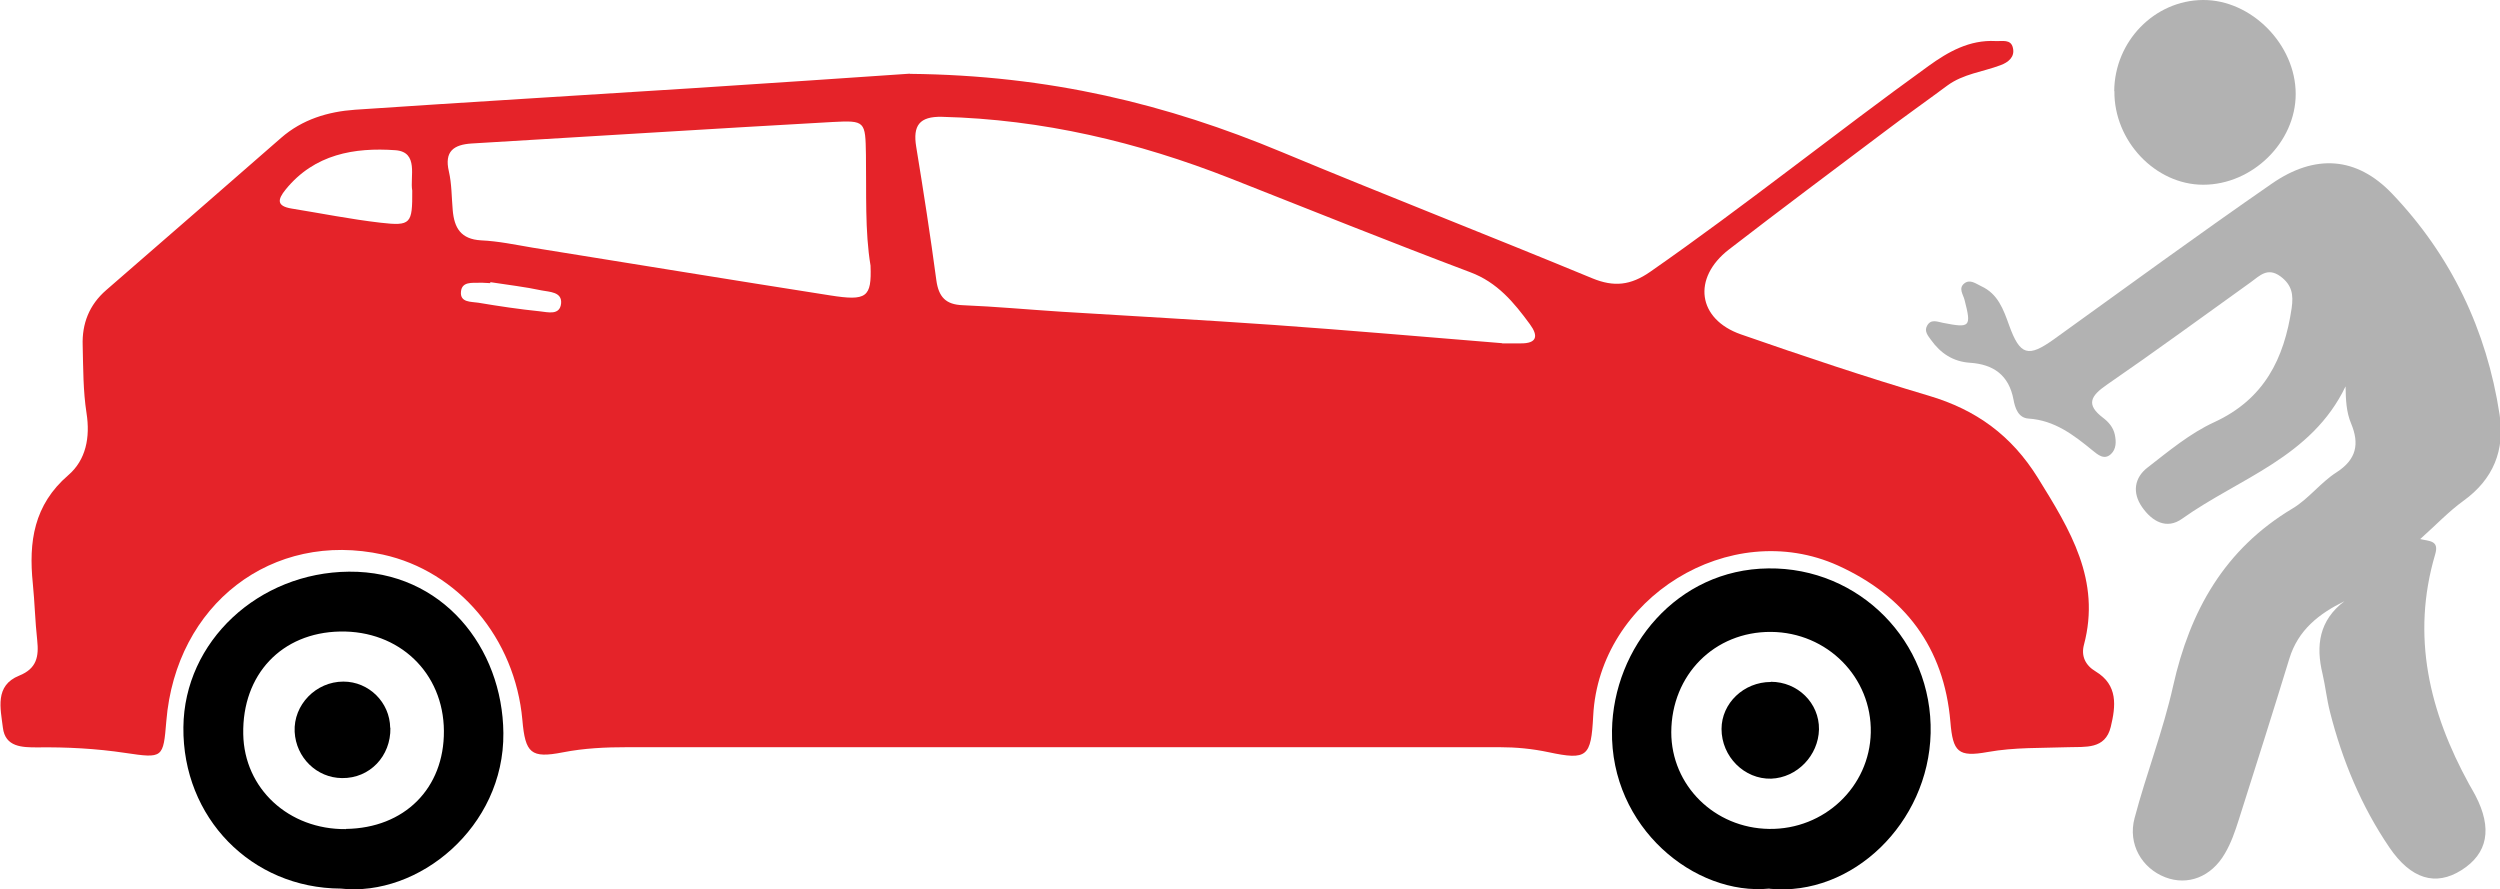
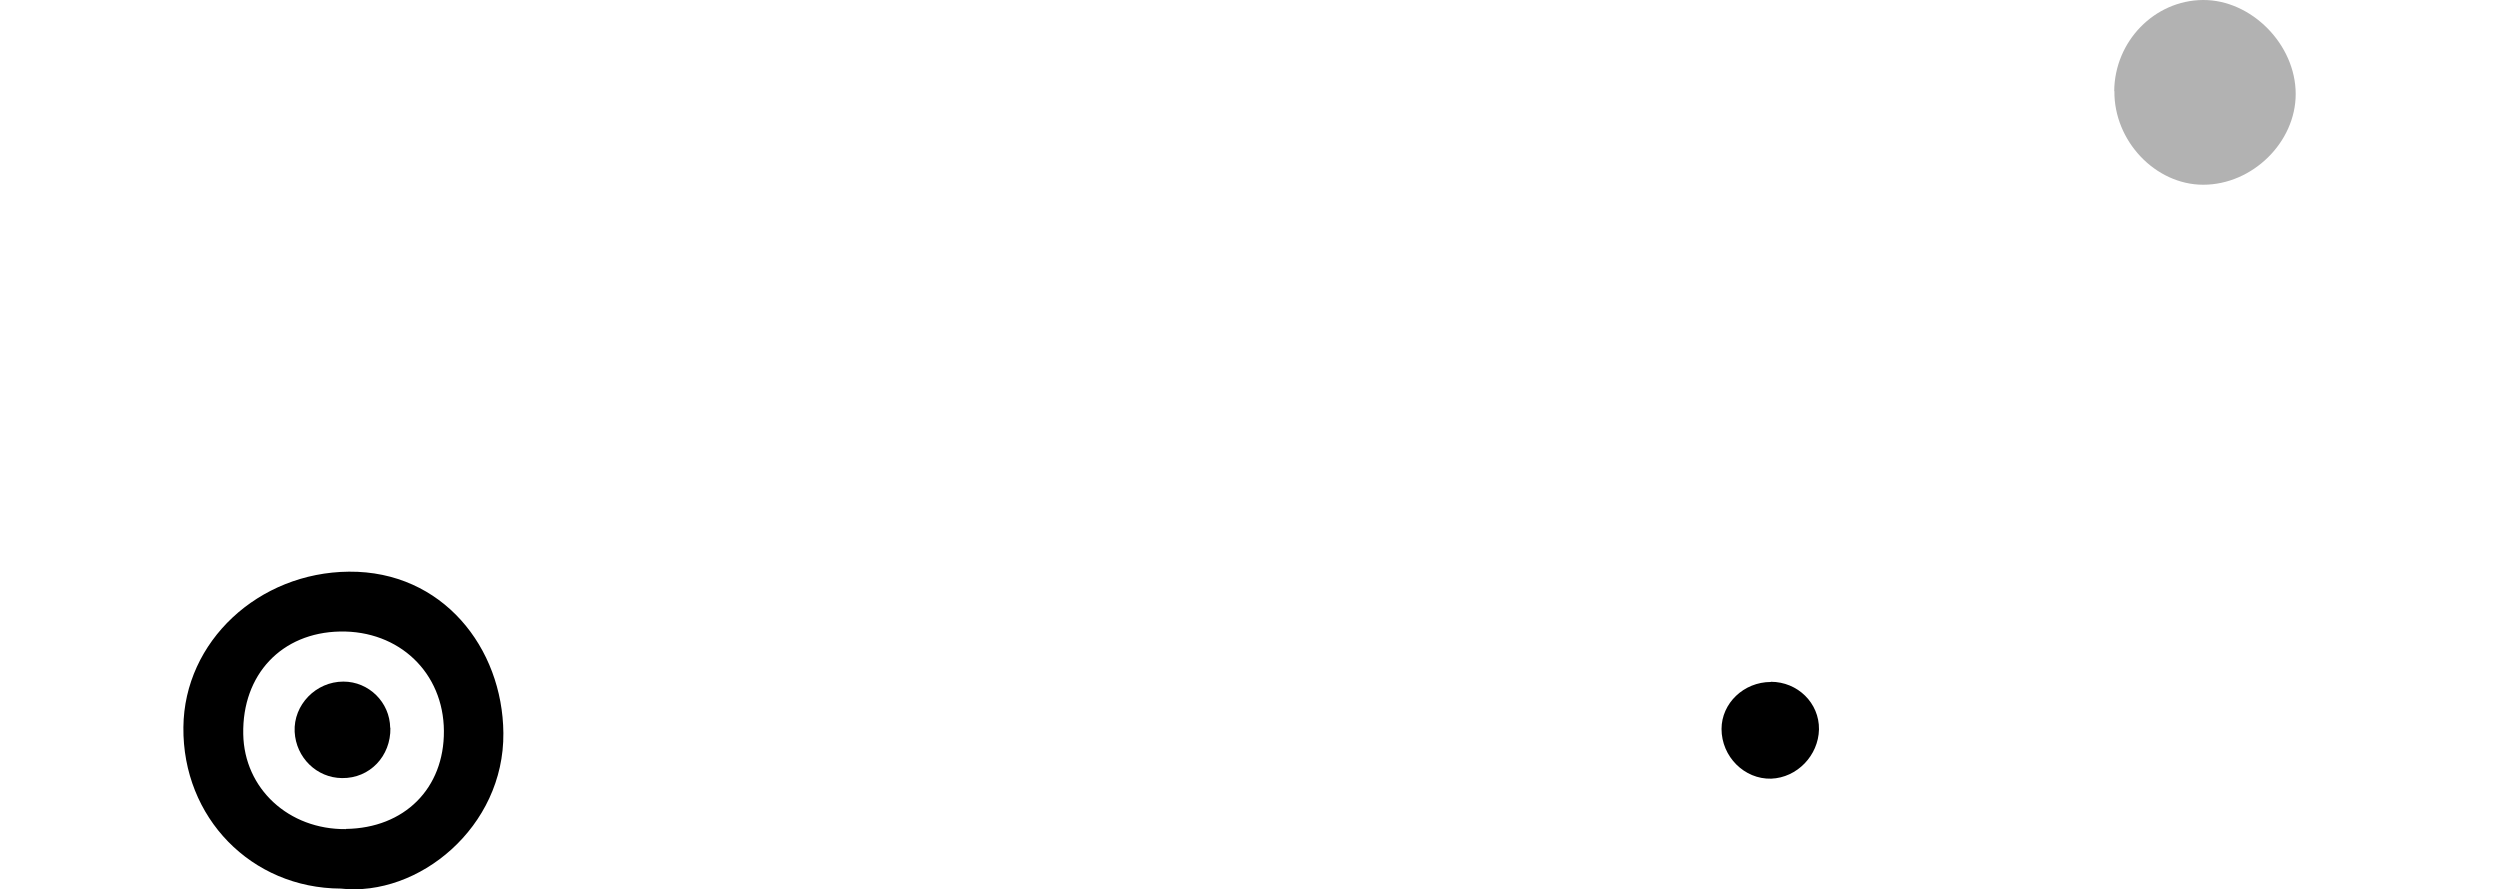
<svg xmlns="http://www.w3.org/2000/svg" id="Layer_1" data-name="Layer 1" viewBox="0 0 130.32 46.36">
  <defs>
    <style>      .cls-1 {        fill: #b2b2b2;      }      .cls-2 {        fill: #e52329;      }    </style>
  </defs>
-   <path class="cls-2" d="m47.42,3.85c7.29.07,13.43,1.59,19.38,4.07,5.38,2.24,10.82,4.36,16.21,6.59,1.12.46,1.99.37,3.01-.34,4.94-3.44,9.63-7.21,14.51-10.73,1.04-.75,2.14-1.37,3.49-1.3.34.02.81-.12.91.36.11.47-.24.75-.65.9-.93.35-1.94.45-2.77,1.06-1.09.81-2.2,1.59-3.28,2.41-2.71,2.04-5.43,4.07-8.11,6.14-1.92,1.49-1.63,3.63.63,4.42,3.24,1.13,6.5,2.22,9.8,3.2,2.46.73,4.3,2.06,5.68,4.28,1.68,2.71,3.3,5.33,2.4,8.71-.15.57.07,1.06.61,1.38,1.18.71,1.05,1.81.79,2.89-.29,1.19-1.33,1.03-2.22,1.06-1.4.05-2.79,0-4.19.25-1.55.28-1.82,0-1.95-1.57-.33-3.89-2.38-6.57-5.86-8.15-5.63-2.54-12.45,1.69-12.76,7.84-.11,2.13-.31,2.32-2.33,1.89-.85-.18-1.69-.26-2.55-.26-15.16,0-30.31,0-45.47,0-1.13,0-2.25.05-3.37.27-1.65.32-1.95.05-2.1-1.69-.38-4.25-3.34-7.76-7.27-8.62-5.78-1.27-10.79,2.59-11.29,8.68-.16,1.93-.17,1.95-2.13,1.66-1.53-.23-3.06-.31-4.6-.29-.78,0-1.67-.01-1.79-1.03-.12-.99-.44-2.19.85-2.71.92-.37,1.03-1,.94-1.84-.11-.99-.13-1.98-.23-2.97-.22-2.16.05-4.09,1.85-5.64.92-.79,1.15-1.97.95-3.24-.18-1.16-.17-2.34-.2-3.52-.04-1.14.34-2.12,1.23-2.89,3.04-2.64,6.08-5.28,9.11-7.93,1.11-.97,2.45-1.37,3.86-1.47,5.91-.4,11.81-.75,17.72-1.13,4.01-.26,8.02-.53,11.21-.75Zm30.89,14.05c.32,0,.63,0,.95,0,.87.01.94-.39.49-1-.83-1.13-1.69-2.18-3.11-2.71-4.19-1.58-8.34-3.25-12.5-4.89-4.83-1.9-9.81-3.08-15.03-3.21-1.19-.03-1.53.46-1.35,1.56.38,2.32.74,4.64,1.05,6.96.12.87.49,1.27,1.38,1.3,1.71.07,3.43.23,5.14.34,3.7.23,7.4.43,11.09.69,3.96.28,7.92.63,11.88.95Zm-32.93-4.05c-.3-1.8-.21-3.8-.24-5.78-.03-1.75-.03-1.8-1.74-1.71-6.27.35-12.54.75-18.81,1.12-.93.06-1.44.4-1.19,1.46.15.65.14,1.35.2,2.02.08.92.42,1.51,1.48,1.57.9.04,1.79.23,2.68.38,5.17.83,10.35,1.68,15.52,2.49,1.9.3,2.16.1,2.1-1.54Zm-23.89-3.91c-.13-.71.36-2.02-.88-2.11-2.13-.15-4.22.2-5.72,2.05-.43.53-.47.86.3.99,1.55.25,3.09.56,4.65.74,1.58.18,1.66.06,1.65-1.67Zm4.07,4.76v.06c-.19,0-.37-.03-.55-.02-.4.01-.93-.07-.98.46-.06.58.53.52.9.58,1.07.18,2.14.34,3.22.45.4.04,1.04.23,1.1-.42.05-.6-.61-.59-1.01-.67-.88-.19-1.78-.29-2.67-.43Z" />
-   <path class="cls-1" d="m126.11,28.09c.54.13,1.05.07.83.81-1.26,4.26-.3,8.21,1.77,11.98.11.2.23.39.33.59.89,1.71.65,3.02-.73,3.89-1.35.85-2.63.47-3.76-1.19-1.46-2.15-2.45-4.53-3.09-7.05-.17-.66-.24-1.34-.39-1.99-.36-1.48-.18-2.79,1.14-3.79-1.32.65-2.41,1.49-2.87,2.99-.86,2.81-1.75,5.61-2.64,8.41-.19.6-.4,1.21-.72,1.75-.71,1.23-1.94,1.69-3.11,1.24-1.22-.47-1.96-1.73-1.6-3.08.61-2.31,1.49-4.56,2.01-6.89.88-3.93,2.68-7.13,6.22-9.25.84-.5,1.47-1.36,2.3-1.89,1.04-.67,1.2-1.48.76-2.54-.25-.59-.28-1.23-.29-1.94-1.77,3.7-5.56,4.79-8.52,6.9-.81.58-1.57.14-2.09-.61-.52-.75-.4-1.53.29-2.06,1.11-.86,2.21-1.78,3.47-2.36,2.61-1.2,3.65-3.31,4.04-5.95.1-.7.02-1.2-.58-1.65-.68-.5-1.09-.03-1.55.3-2.5,1.79-4.98,3.61-7.51,5.35-.84.58-1.1,1.03-.19,1.72.29.22.53.5.61.87.08.37.08.76-.2,1.02-.35.33-.69.03-.96-.19-.99-.81-1.98-1.57-3.33-1.66-.54-.03-.71-.55-.79-.99-.24-1.28-1.05-1.84-2.27-1.92-.88-.06-1.53-.49-2.03-1.19-.16-.22-.36-.45-.21-.73.2-.38.53-.22.84-.16,1.42.28,1.48.21,1.12-1.19-.07-.29-.34-.61-.01-.87.3-.23.6.02.88.15.87.4,1.15,1.2,1.45,2.03.57,1.59,1,1.69,2.33.74,3.78-2.72,7.54-5.47,11.37-8.12,2.24-1.55,4.41-1.42,6.27.53,3.07,3.22,4.93,7.11,5.6,11.52.28,1.84-.32,3.36-1.89,4.49-.76.55-1.42,1.25-2.26,2Z" />
-   <path d="m92.24,46.32c-3.89.39-8.3-3.18-8.21-8.24.07-4.33,3.38-8.4,8.15-8.45,4.73-.06,8.57,3.8,8.46,8.59-.11,4.68-4.09,8.53-8.39,8.11Zm.08-13.38c-2.95-.02-5.19,2.24-5.2,5.23,0,2.77,2.25,5,5.1,5.04,2.88.04,5.24-2.2,5.3-5.02.06-2.88-2.27-5.23-5.2-5.25Z" />
-   <path d="m17.76,46.32c-4.66-.02-8.25-3.7-8.2-8.41.04-4.48,3.92-8.07,8.63-8.11,4.88-.04,8.01,3.97,8.05,8.41.05,4.91-4.43,8.56-8.48,8.11Zm.27-3.11c3.05-.04,5.13-2.11,5.11-5.11-.02-3.03-2.33-5.24-5.42-5.18-3.04.06-5.1,2.24-5.04,5.35.05,2.84,2.37,4.98,5.35,4.95Z" />
+   <path d="m17.76,46.32c-4.66-.02-8.25-3.7-8.2-8.41.04-4.48,3.92-8.07,8.63-8.11,4.88-.04,8.01,3.97,8.05,8.41.05,4.91-4.43,8.56-8.48,8.11m.27-3.11c3.05-.04,5.13-2.11,5.11-5.11-.02-3.03-2.33-5.24-5.42-5.18-3.04.06-5.1,2.24-5.04,5.35.05,2.84,2.37,4.98,5.35,4.95Z" />
  <path class="cls-1" d="m110.21,4.75C110.23,2.15,112.31.02,114.83,0c2.53-.02,4.84,2.32,4.84,4.9,0,2.52-2.26,4.73-4.82,4.73-2.5,0-4.66-2.29-4.63-4.88Z" />
  <path d="m92.31,35.54c1.4,0,2.53,1.11,2.51,2.48-.03,1.37-1.15,2.52-2.49,2.57-1.4.04-2.59-1.15-2.59-2.59,0-1.34,1.16-2.45,2.57-2.45Z" />
  <path d="m20.35,37.94c.03,1.48-1.08,2.64-2.52,2.62-1.32-.01-2.4-1.07-2.47-2.41-.07-1.41,1.11-2.62,2.54-2.62,1.33,0,2.42,1.08,2.44,2.41Z" />
</svg>